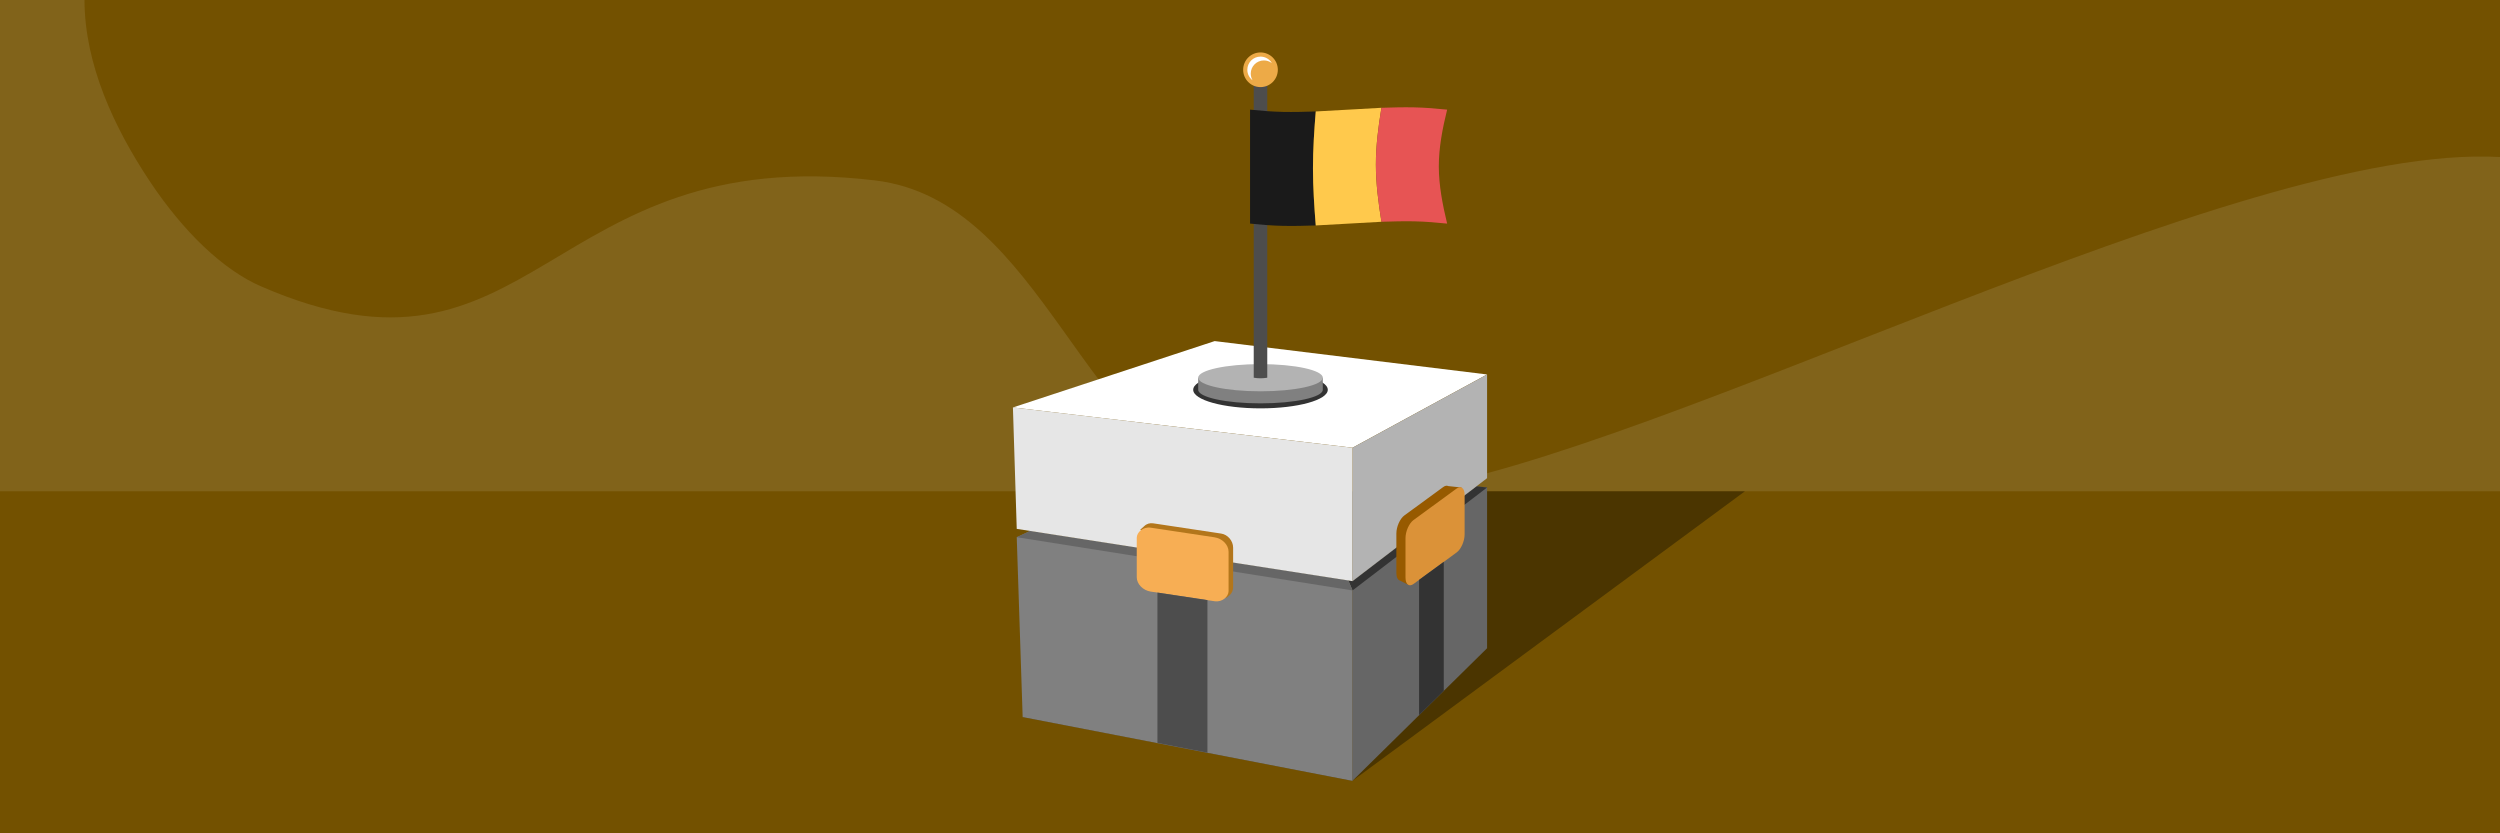
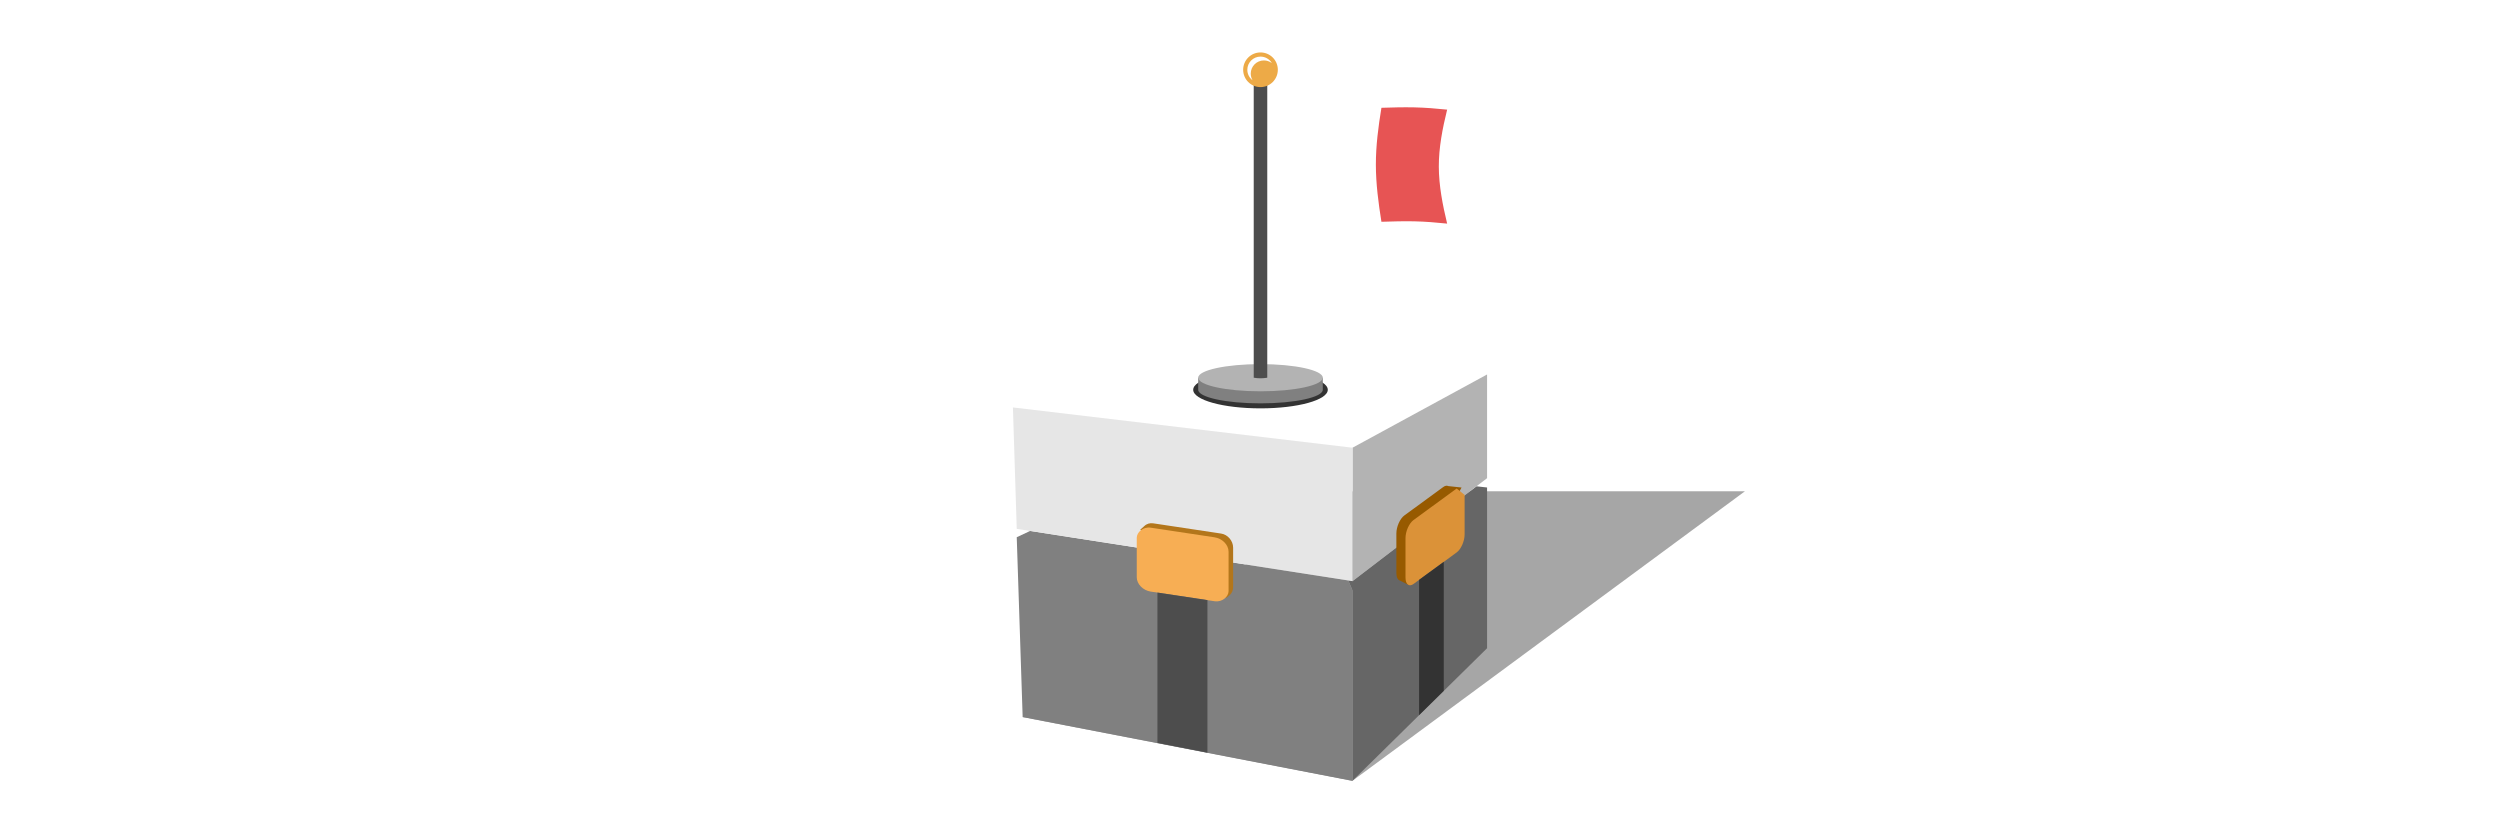
<svg xmlns="http://www.w3.org/2000/svg" xml:space="preserve" width="1500px" height="500px" version="1.1" style="shape-rendering:geometricPrecision; text-rendering:geometricPrecision; image-rendering:optimizeQuality; fill-rule:evenodd; clip-rule:evenodd" viewBox="0 0 150000 50000">
  <defs>
    <style type="text/css">
   
    .fil14 {fill:#1A1A1A}
    .fil4 {fill:#333333}
    .fil13 {fill:#4D4D4D}
    .fil3 {fill:#666666}
    .fil0 {fill:#735100}
    .fil5 {fill:gray}
    .fil9 {fill:#975A00}
    .fil11 {fill:#B3761B}
    .fil7 {fill:#B3B3B3}
    .fil10 {fill:#DB9238}
    .fil8 {fill:#E6E6E6}
    .fil16 {fill:#E75454}
    .fil17 {fill:#EDAA47}
    .fil12 {fill:#F7AE54}
    .fil15 {fill:#FFC94C}
    .fil6 {fill:white}
    .fil19 {fill:#333333;fill-rule:nonzero}
    .fil18 {fill:#4D4D4D;fill-rule:nonzero}
    .fil1 {fill:white;fill-opacity:0.102}
    .fil2 {fill:black;fill-opacity:0.349}
   
  </style>
  </defs>
  <g id="Layer_x0020_1">
    <g id="_2806131488912">
      <g>
-         <rect class="fil0" width="150000" height="50000" />
        <path class="fil1" d="M8975.3 10859.4c2025.5,3050.5 4407.7,5330.9 6673,6316.5 16444.5,7155 17040.2,-8714.6 36851.5,-6351.1 10165.7,1212.7 12510.4,16407.3 21896,18652.6 -24798.6,0 -49597.2,0 -74395.8,0 0,-7696.5 0,-15393 0,-23089.5 0,-2129.3 0,-4258.6 0,-6387.9 1689.6,0 3379.1,0 5068.7,0 11.9,3886.1 1789.9,7671.2 3906.6,10859.4zm141024.7 -1437.1c0,6685 0,13370.1 0,20055.1 -21923.6,0 -43847.2,0 -65770.7,0 15693.3,-2313.7 49985.9,-20944.1 65770.7,-20055.1z" />
        <polygon class="fil2" points="81149.7,29477.4 104694.5,29477.4 81146.6,46849 61356.6,43020.4 " />
        <g>
          <g>
            <polygon class="fil3" points="81149.7,34868 80898,34828.9 81146.6,35420 81146.6,46849 89224.7,38894 89224.7,29249.7 88588,29177.6 " />
-             <polygon class="fil4" points="81149.7,34868 80898,34828.9 81146.6,35420 81146.6,35426.7 81149.7,35427.2 89224.7,29249.7 88588,29177.6 " />
            <polygon class="fil5" points="80898,34828.9 81149.7,35427.2 81149.7,46854 61359.6,43025.4 61004.4,32232.5 61805,31857.5 " />
-             <polygon class="fil3" points="80898,34828.9 81149.7,35427.2 61004.4,32232.5 61805,31857.5 " />
            <polygon class="fil6" points="60775.2,24446.3 81149.7,26863.1 89224.8,22468.1 72879.9,20465.2 " />
            <g>
              <polygon class="fil7" points="81149.7,34868 89224.7,28690.5 89224.7,22468.1 81149.7,26863.1 " />
              <polygon class="fil8" points="61004.4,31732.9 81149.7,34868 81149.7,26863.1 60775.2,24446.3 " />
            </g>
            <g>
              <path class="fil9" d="M86595.3 29221l-2335.8 1707.4c-262.6,191.9 -477.4,678.7 -477.4,1081.4l0 2370.4c0,252.1 84.2,414.1 211.6,452.8l0 0.1 514.6 263 496.6 -877.3 1846.5 -1349.8c262.5,-191.8 477.4,-678.5 477.4,-1081.3l0 -1850.4 363.9 -685.8 -798.8 -86.7 -0.1 0c-81.9,-41.3 -185.8,-26.1 -298.5,56.2z" />
-               <path class="fil10" d="M87399.7 29310.4l-2592 1894.7c-262.5,191.9 -477.4,678.6 -477.4,1081.3l0 2370.4c0,402.7 214.9,575.4 477.4,383.5l2592 -1894.6c262.5,-191.9 477.4,-678.6 477.4,-1081.4l0 -2370.4c0,-402.8 -214.9,-575.4 -477.4,-383.5z" />
+               <path class="fil10" d="M87399.7 29310.4l-2592 1894.7c-262.5,191.9 -477.4,678.6 -477.4,1081.3l0 2370.4c0,402.7 214.9,575.4 477.4,383.5l2592 -1894.6c262.5,-191.9 477.4,-678.6 477.4,-1081.4l0 -2370.4z" />
            </g>
            <path class="fil11" d="M73271.5 32014.4l-4078.9 -615.1c-197,-29.7 -392.3,25.2 -532.5,163.7l-244 215.3 226.4 179.7 0 2299c0,402.9 322.2,781.1 716.1,840.4l3997.9 602.9 221.1 175.6 187.6 -154.9c136.9,-113 222.5,-288.2 222.5,-495.8l0 -2370.4c0,-402.9 -322.3,-781 -716.2,-840.4z" />
            <rect class="fil12" transform="matrix(-0.809 -0.122 -0 0.707 73713.7 32365.3)" width="6808.9" height="5424" rx="1035.9" ry="1035.9" />
            <ellipse class="fil4" cx="75629.6" cy="23386.4" rx="4037.6" ry="1115.5" />
            <path class="fil5" d="M71892 23386.4l0 -723.7 2013.1 0c516,-58.7 1102.4,-91.9 1724.5,-91.9 622.1,0 1208.5,33.2 1724.5,91.9l2013.1 0 0 723.7c0,450.4 -1673.4,815.5 -3737.6,815.5 -2064.2,0 -3737.6,-365.1 -3737.6,-815.5z" />
            <ellipse class="fil7" cx="75629.6" cy="22662.7" rx="3737.6" ry="815.5" />
          </g>
          <path class="fil13" d="M75223.6 22662.7c270,46.6 540.6,46.7 812,0 0,-6158.9 0,-12317.8 0,-18476.7 -270.7,0 -541.3,0 -812,0 0,6158.9 0,12317.8 0,18476.7z" />
        </g>
        <g>
-           <path class="fil14" d="M78944.6 6687.6c-93.4,1140.6 -167.9,2281 -166.7,3420.3 1.2,1140 75.7,2279.7 166.7,3418.8 -657.4,21.4 -1315,39.5 -1971.1,24.9 -656.5,-14.5 -1313.7,-66.9 -1969.9,-135.3 0,-1139.1 0,-2279 0,-3418.1 0,-1139.1 0,-2279.7 0,-3420.3 656.2,69.2 1313.4,122.2 1969.9,136.1 656.1,13.9 1313.7,-5 1971.1,-26.4z" />
-           <path class="fil15" d="M78944.6 6687.6c-93.4,1140.6 -167.9,2281 -166.7,3420.3 1.2,1140 75.7,2279.7 166.7,3418.8 656.3,-31.3 1313.7,-68.7 1970,-109.7 656.2,-40.9 1313.7,-79.1 1971.1,-110.4 -182.1,-1139.2 -331.1,-2278.3 -333.4,-3418.8 -2.4,-1139.7 146.6,-2279.7 333.4,-3420.3 -657.4,31.4 -1314.9,69.5 -1971.1,110.4 -656.3,41 -1313.7,78.4 -1970,109.7z" />
          <path class="fil16" d="M86828 6577.9c-280.3,1140.6 -502,2280 -499.1,3420.3 3,1140.6 225.9,2279 499.1,3418.1 -657.5,-68.4 -1315.8,-122.9 -1972.4,-136.8 -656.1,-13.8 -1313.6,6.4 -1969.9,27.1 -182.1,-1139.2 -331.1,-2278.3 -333.4,-3418.8 -2.4,-1139.7 146.6,-2279.7 333.4,-3420.3 656.3,-21.4 1313.8,-40.2 1969.9,-25.6 656.5,14.6 1314.9,67.7 1972.4,136z" />
        </g>
        <g>
          <circle class="fil17" cx="75629.6" cy="4186" r="1040" />
          <path class="fil6" d="M75629.6 3396c290.1,0 543.7,156.4 681,389.5 -132.4,-100.1 -297.2,-159.5 -476,-159.5 -436.3,0 -790,353.7 -790,790 0,146.2 39.7,283.1 109,400.5 -190.8,-144.2 -314,-372.9 -314,-630.5 0,-436.3 353.7,-790 790,-790z" />
        </g>
      </g>
      <polygon class="fil18" points="72446.3,36006.6 72446.3,45161 69446.2,44576.3 69446.2,35554.2 " />
      <polygon class="fil19" points="86625.6,33708.6 86625.6,41449.8 85144.4,42908.4 85144.4,34791.3 " />
    </g>
  </g>
</svg>